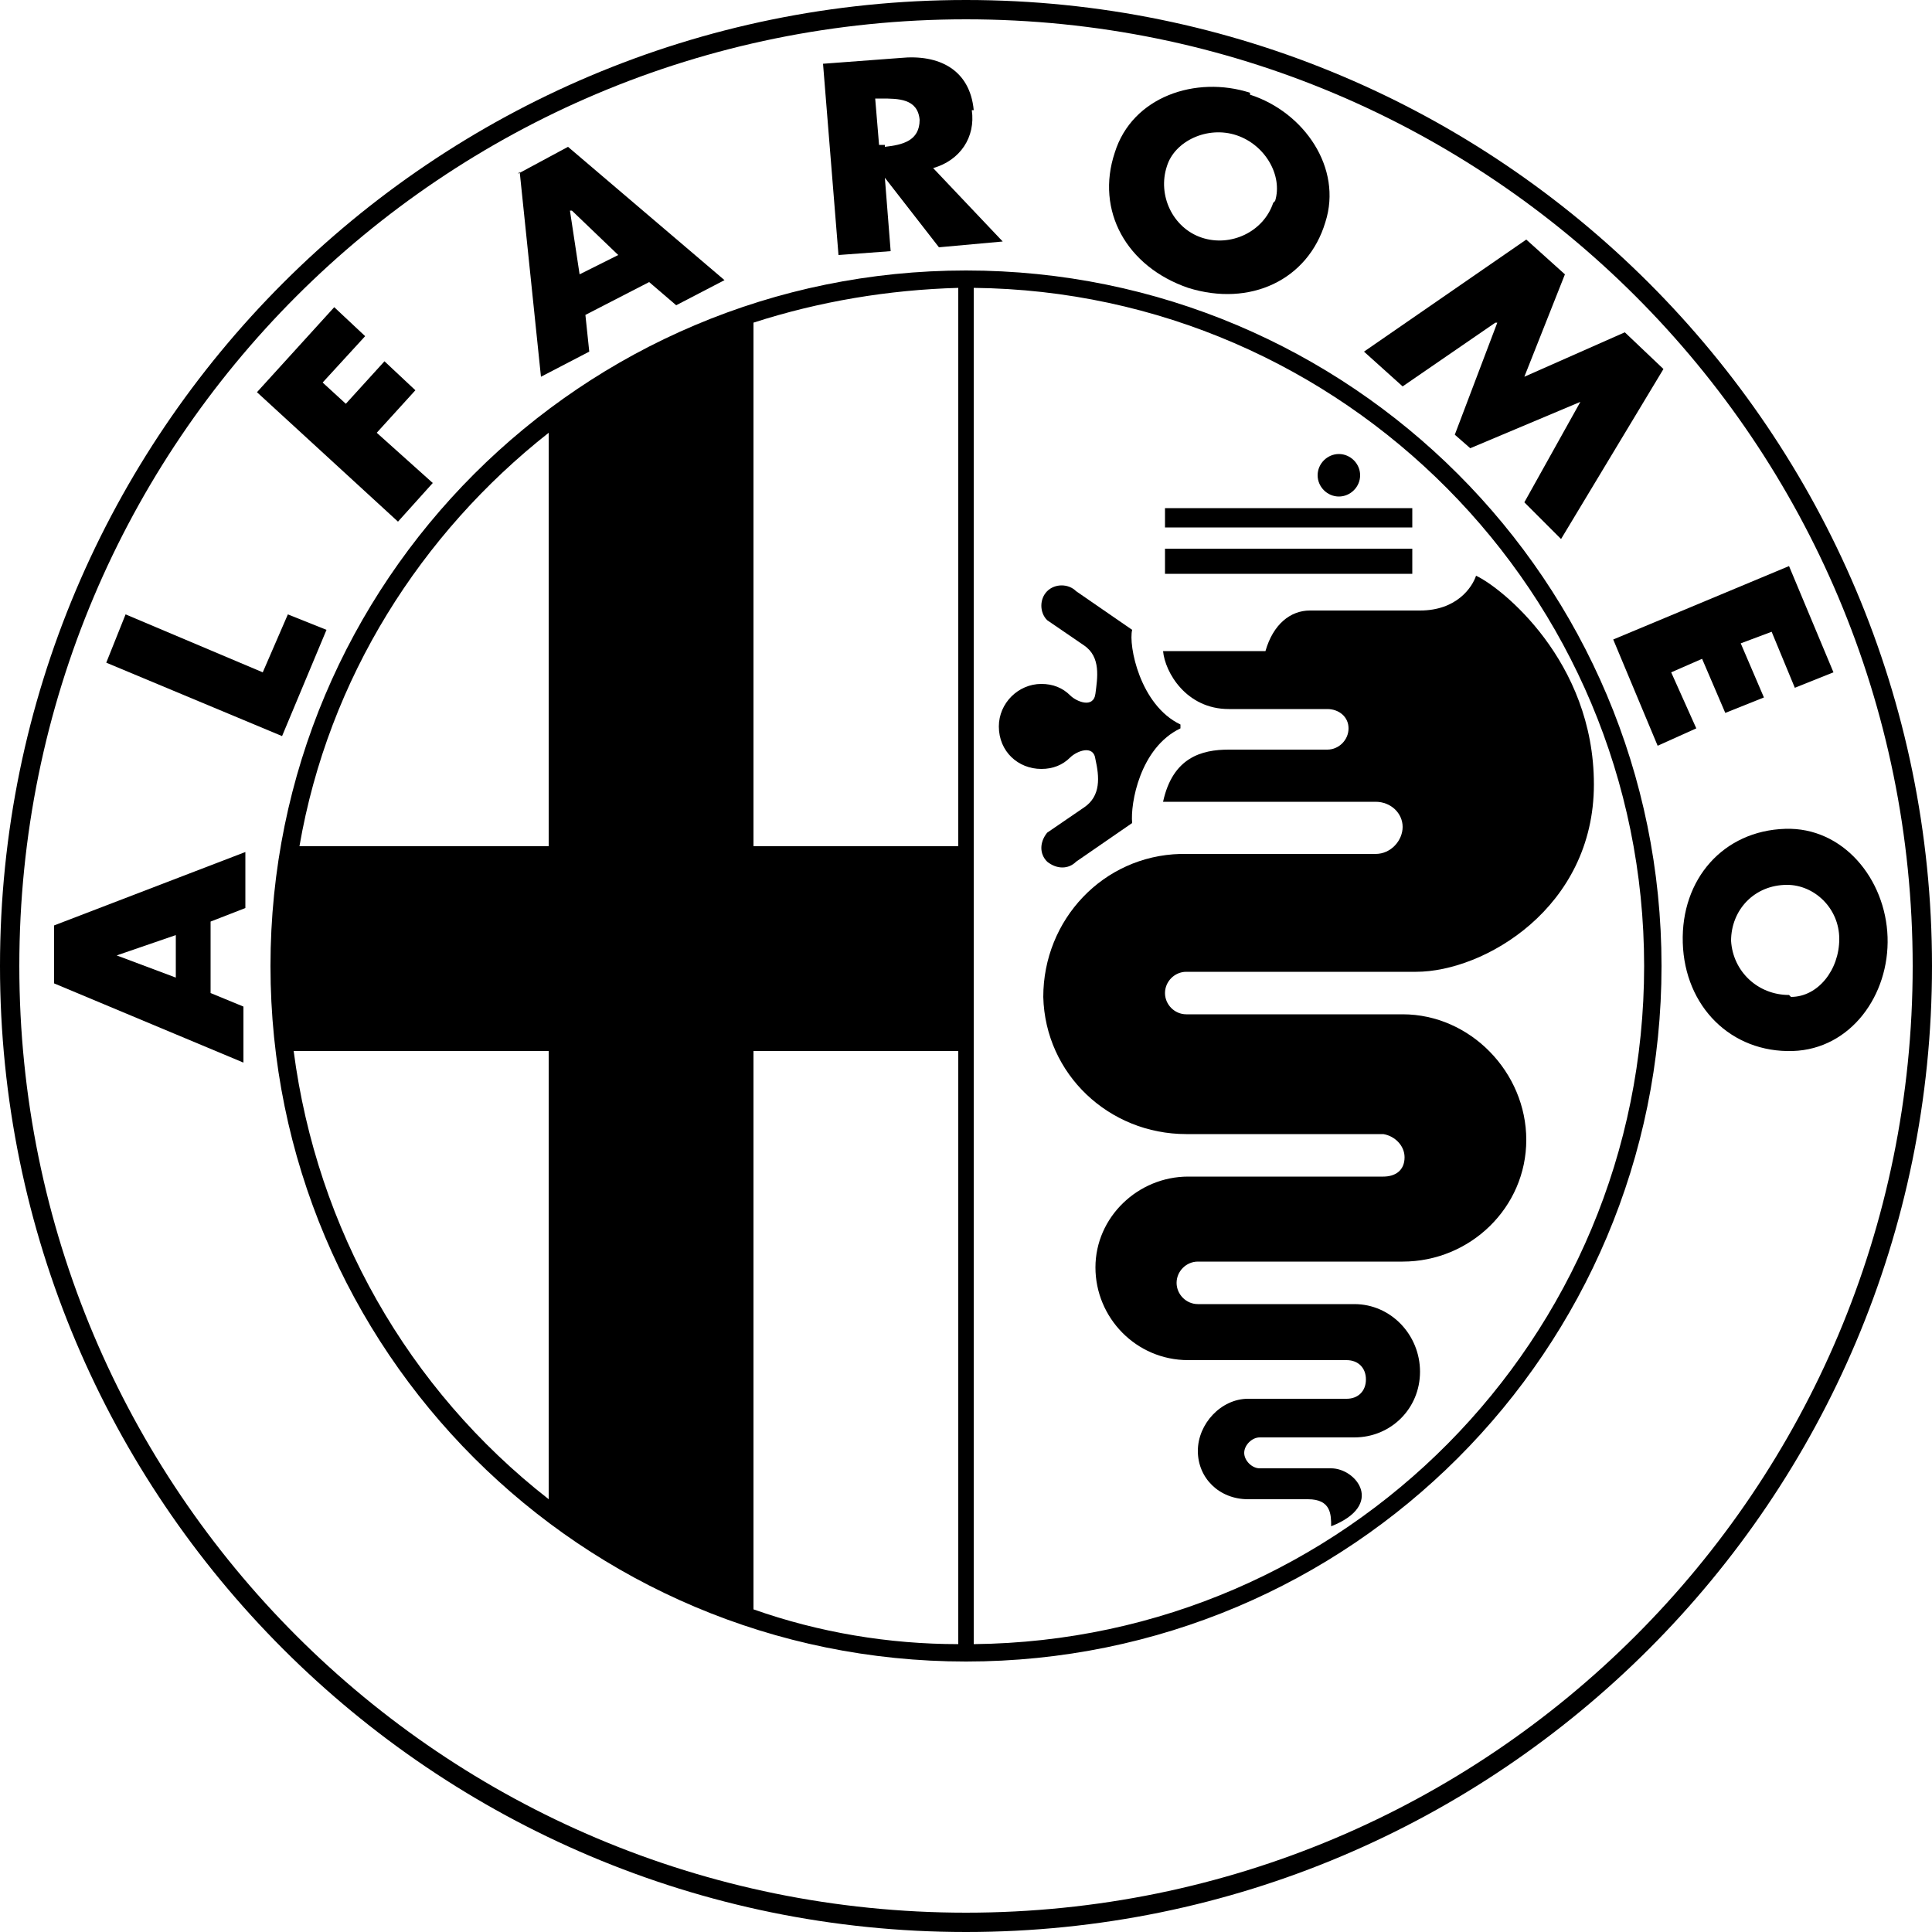
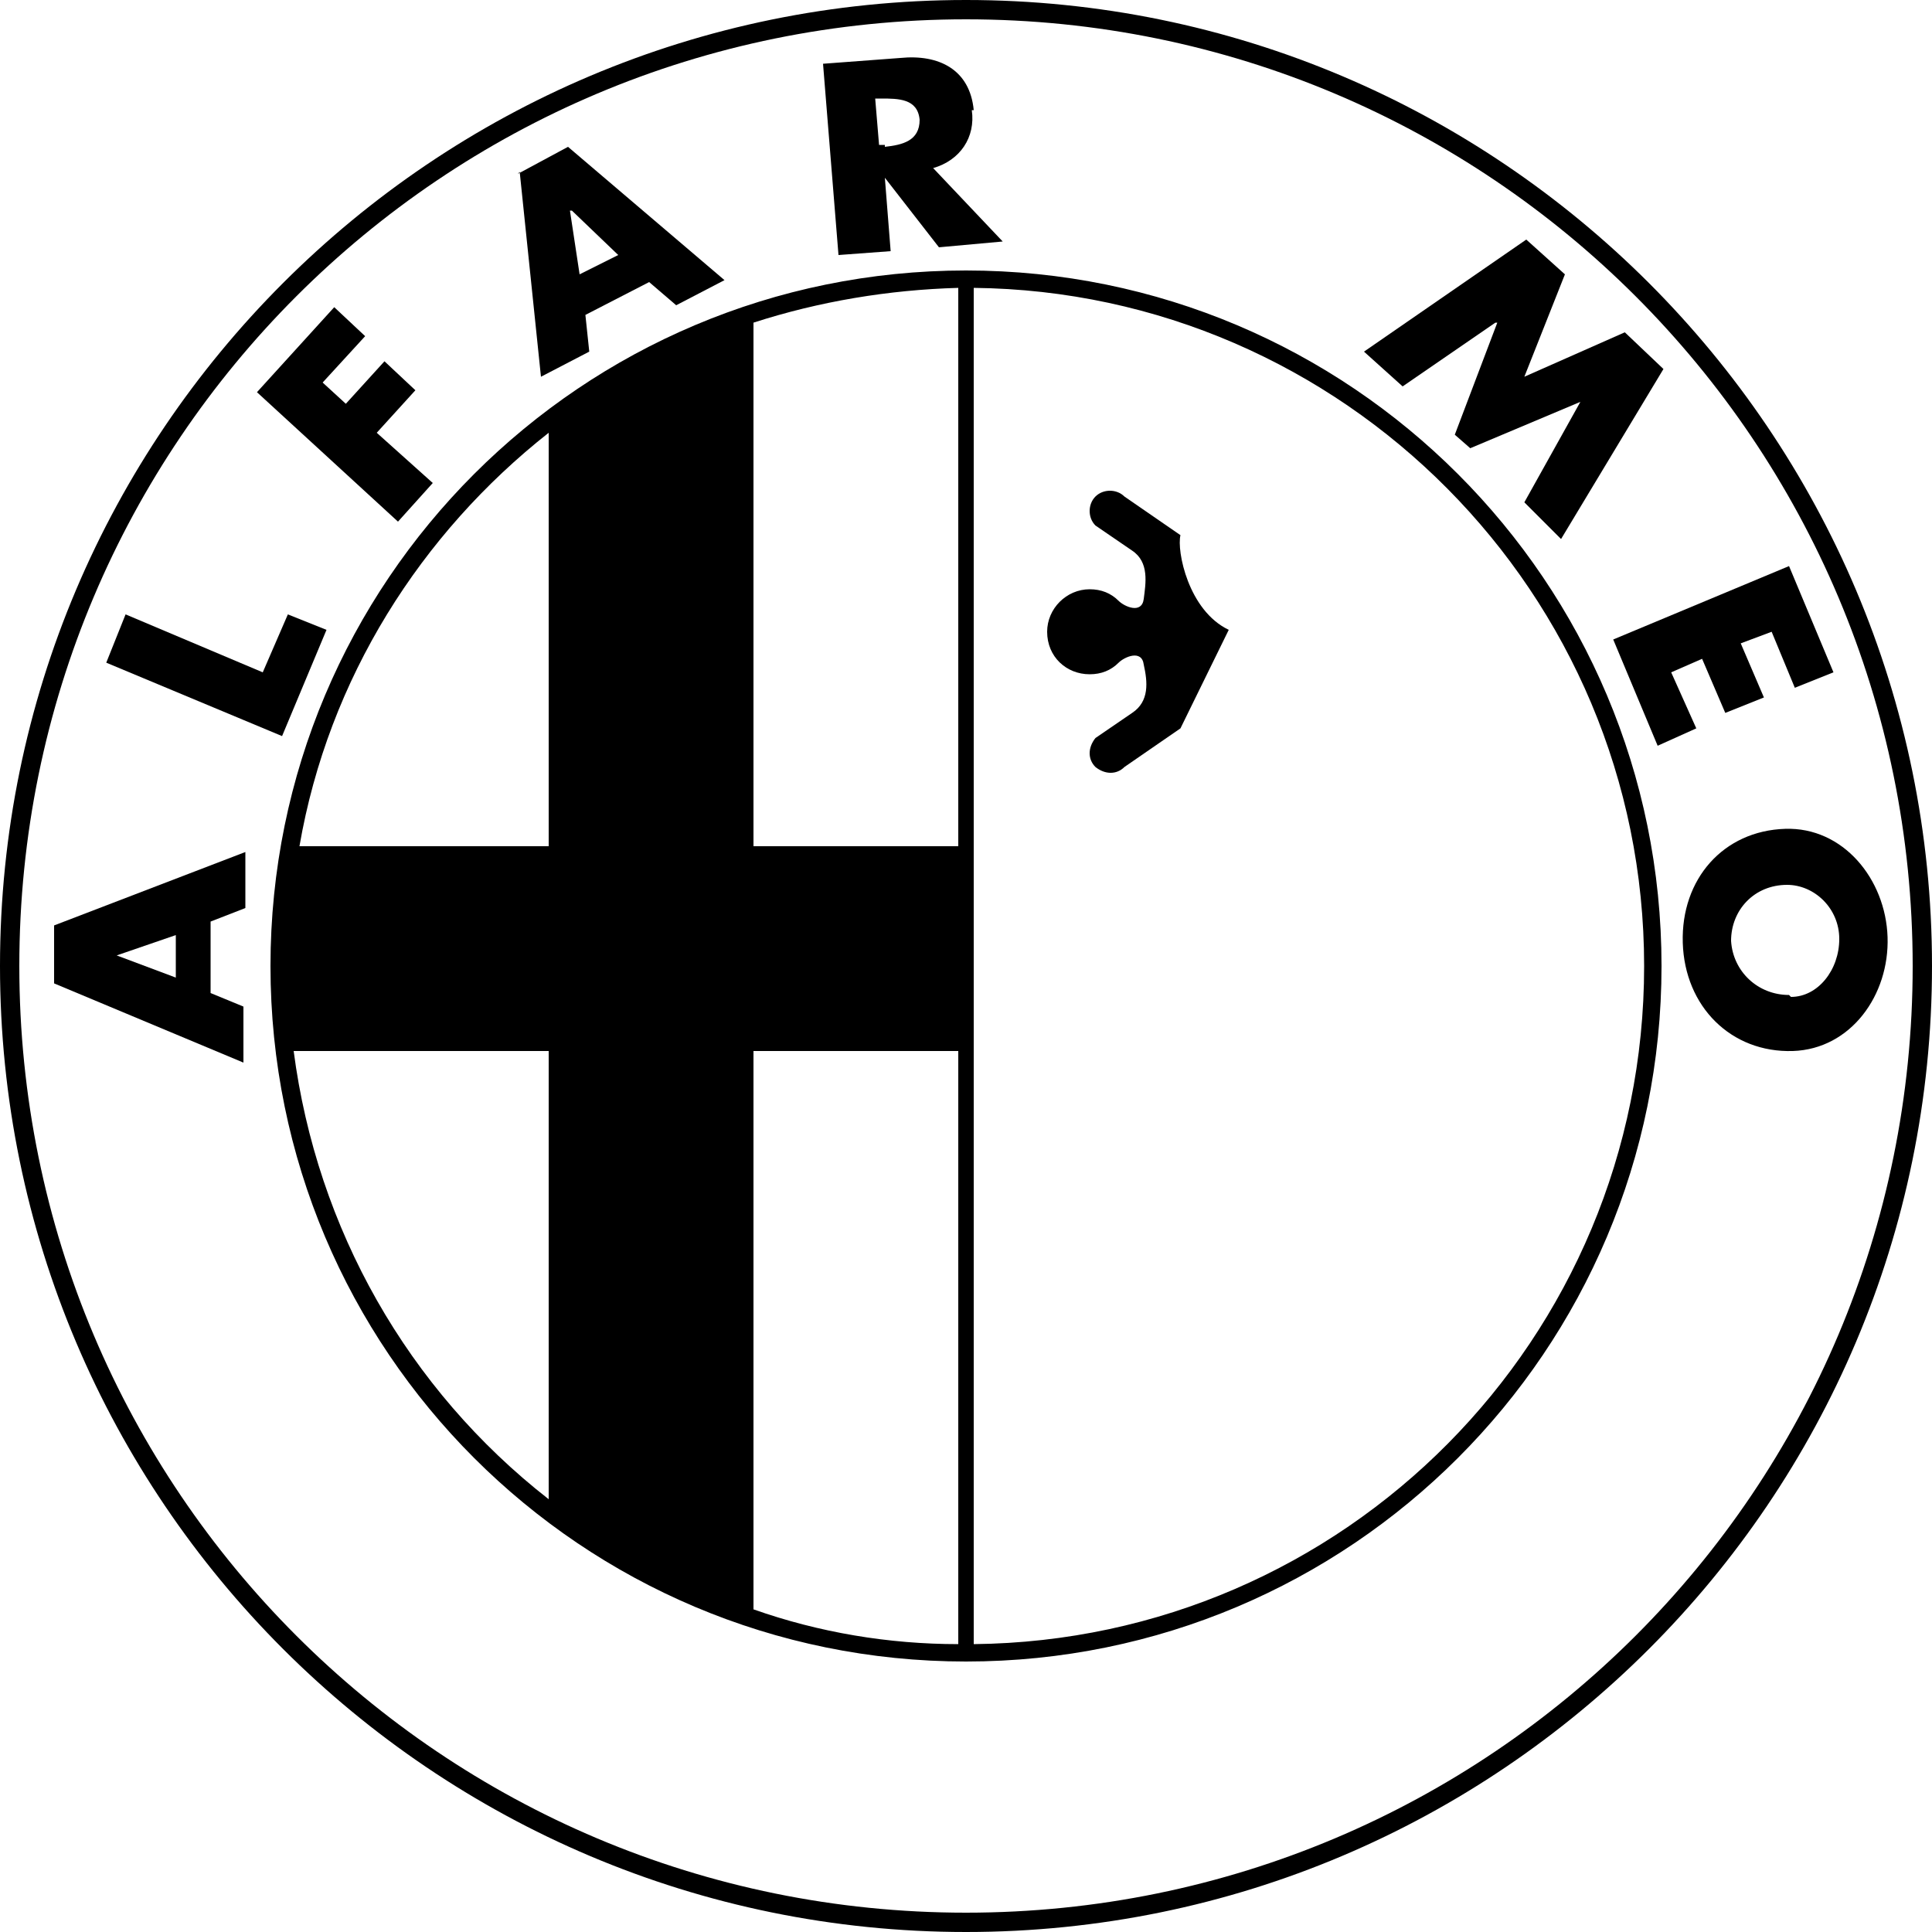
<svg xmlns="http://www.w3.org/2000/svg" id="Livello_1" viewBox="0 0 100 100">
  <path d="M50,0C22.4,0,0,22.4,0,50s22.4,50,50,50,50-22.4,50-50S77.6,0,50,0ZM50,99C22.9,99,1,77.1,1,50S22.9,1,50,1s49,21.9,49,49-21.9,49-49,49Z" />
  <g>
    <path d="M2.8,50.9l9.8,4.1v-2.9s-1.7-.7-1.7-.7v-3.7s1.8-.7,1.8-.7v-2.9s-9.9,3.8-9.9,3.8v2.9ZM5.9,49.5l3.2-1.1v2.2s-3.2-1.2-3.2-1.2h0Z" />
    <polygon points="16.9 32.6 14.9 31.8 13.6 34.8 6.5 31.8 5.5 34.3 14.6 38.1 16.9 32.6" />
    <path d="M50,14c-19.9,0-36,16.1-36,36s16.1,36,36,36,36-16.1,36-36S69.9,14,50,14ZM28.4,22.4h0v21.4s-12.9,0-12.9,0c1.5-8.7,6.3-16.2,12.9-21.4ZM15.2,54.4h0s0,0,0,0h13.2v23.2c-7.3-5.7-12-14-13.2-23.2ZM49.6,85.1c-3.6,0-7.2-.6-10.6-1.8v-28.9h10.6v30.7ZM49.6,43.8h-10.6v-27.1c3.4-1.1,7-1.7,10.6-1.8v28.9ZM50.4,85.1h0s0,0,0,0c0,0,0,0,0,0V14.9c19.1.2,34.7,15.8,34.7,35.1s-15.5,34.9-34.7,35.1Z" />
  </g>
-   <path d="M60.3,29.7h12.8v-1.3h-12.8v1.3ZM60.3,27.3h12.8v-1h-12.8v1ZM61.3,25.7h0ZM64,25.7h0ZM66.6,25.7h0ZM69.3,25.7c.6,0,1.1-.5,1.1-1.1s-.5-1.1-1.1-1.1c-.6,0-1.1.5-1.1,1.1h0c0,.6.5,1.1,1.1,1.1ZM71.9,25.7h0ZM64.6,77.6c-1.5,0-2.6-1.1-2.6-2.5s1.2-2.7,2.6-2.7h5.1c.6,0,1-.4,1-1,0-.6-.4-1-1-1h-8.2c-2.7,0-4.8-2.2-4.8-4.8s2.2-4.7,4.8-4.7h10.1c.6,0,1.1-.3,1.1-1,0-.6-.5-1.1-1.1-1.2h-10.2c-4,0-7.3-3.1-7.4-7.1,0-4,3.1-7.3,7.1-7.4.1,0,.2,0,.3,0h9.8c.8,0,1.4-.7,1.4-1.4s-.6-1.3-1.4-1.3h-11c.5-2.3,2-2.7,3.4-2.7h5.1c.6,0,1.1-.5,1.1-1.1h0c0-.6-.5-1-1.1-1h-5.1c-2.2,0-3.3-1.9-3.4-3h5.3c.4-1.4,1.3-2.1,2.3-2.1h5.7c1.9,0,2.7-1.2,2.9-1.8,1.3.6,6.1,4.4,6.1,10.8s-5.7,9.7-9.2,9.7h-11.9c-.6,0-1.1.5-1.1,1.1s.5,1.1,1.1,1.1h11.2c3.5,0,6.4,3,6.4,6.5s-2.9,6.3-6.4,6.3h-10.6c-.6,0-1.1.5-1.1,1.1s.5,1.1,1.1,1.1h8.1c1.9,0,3.4,1.6,3.4,3.5s-1.5,3.4-3.4,3.4h-4.9c-.4,0-.8.4-.8.8,0,.4.4.8.8.8h3.7c1.3,0,2.8,1.9,0,3,0-.6,0-1.4-1.2-1.4-1.2,0-3,0-3,0h0Z" />
-   <path d="M61.1,37.7c-2.1,1-2.6,3.9-2.5,4.9l-2.9,2c-.4.4-1,.4-1.5,0-.4-.4-.4-1,0-1.5,0,0,0,0,0,0l1.9-1.3c.9-.6.8-1.6.6-2.5-.1-.8-1-.4-1.3-.1-.4.4-.9.6-1.5.6-1.2,0-2.2-.9-2.2-2.2,0-1.2,1-2.2,2.2-2.2.6,0,1.1.2,1.5.6.3.3,1.2.7,1.3-.1.1-.8.3-1.9-.6-2.5l-1.9-1.3c-.4-.4-.4-1.1,0-1.5s1.1-.4,1.5,0h0l2.9,2c-.2.8.4,3.9,2.5,4.9h0Z" />
+   <path d="M61.1,37.7l-2.9,2c-.4.4-1,.4-1.5,0-.4-.4-.4-1,0-1.5,0,0,0,0,0,0l1.9-1.3c.9-.6.8-1.6.6-2.5-.1-.8-1-.4-1.3-.1-.4.4-.9.6-1.5.6-1.2,0-2.2-.9-2.2-2.2,0-1.2,1-2.2,2.2-2.2.6,0,1.1.2,1.5.6.3.3,1.2.7,1.3-.1.1-.8.3-1.9-.6-2.5l-1.9-1.3c-.4-.4-.4-1.1,0-1.5s1.1-.4,1.5,0h0l2.9,2c-.2.8.4,3.9,2.5,4.9h0Z" />
  <g>
    <path d="M50.4,5.7c-.2-2.1-1.8-2.9-3.8-2.7l-4,.3.8,9.9,2.7-.2-.3-3.8h0s2.8,3.6,2.8,3.6l3.3-.3-3.6-3.8c1.4-.4,2.2-1.6,2-3ZM45.8,7.5h-.3s-.2-2.4-.2-2.4h.3c.9,0,1.9,0,2,1.1,0,1.1-.9,1.3-1.8,1.4Z" />
-     <path d="M64.7,4.8c-2.8-.9-6.1.2-7,3.1-1,3,.6,5.9,3.8,7,3.2,1,6.2-.4,7.1-3.4.9-2.8-1.1-5.7-3.9-6.6ZM65.9,10.5s0,0,0,0c-.5,1.5-2.2,2.3-3.7,1.8,0,0,0,0,0,0-1.5-.5-2.3-2.2-1.8-3.7.4-1.3,2.1-2.1,3.6-1.6,1.5.5,2.4,2.1,2,3.4Z" />
    <path d="M26.9,8.9l1.1,10.6,2.5-1.3-.2-1.9,3.3-1.7,1.4,1.2,2.5-1.3-8.1-6.9-2.6,1.4ZM29.6,10.9l2.4,2.3-2,1-.5-3.3h0Z" />
    <polygon points="21.5 20.2 19.9 18.7 17.9 20.9 16.7 19.8 18.9 17.4 17.3 15.9 13.3 20.3 20.6 27 22.4 25 19.5 22.4 21.5 20.2" />
    <polygon points="84.1 17.2 78.9 19.5 81 14.2 79 12.4 70.6 18.2 72.6 20 77.4 16.7 77.5 16.7 75.3 22.5 76.1 23.2 81.8 20.8 81.8 20.8 78.9 26 80.8 27.9 86.1 19.1 84.1 17.2" />
    <polygon points="86.5 34.8 88.1 34.1 89.3 36.9 91.3 36.1 90.1 33.3 91.7 32.7 92.9 35.6 94.9 34.8 92.6 29.3 83.5 33.1 85.8 38.6 87.8 37.7 86.5 34.8" />
    <path d="M92.4,42.9c-3.2.1-5.4,2.6-5.3,5.9.1,3.3,2.5,5.7,5.7,5.6,3-.1,5-2.9,4.9-5.9-.1-3-2.3-5.7-5.3-5.6ZM92.6,51.5s0,0,0,0c-1.6,0-2.9-1.2-3-2.8,0,0,0,0,0,0,0-1.6,1.2-2.9,2.9-2.9,1.4,0,2.7,1.2,2.7,2.8,0,1.6-1.1,3-2.5,3Z" />
  </g>
</svg>